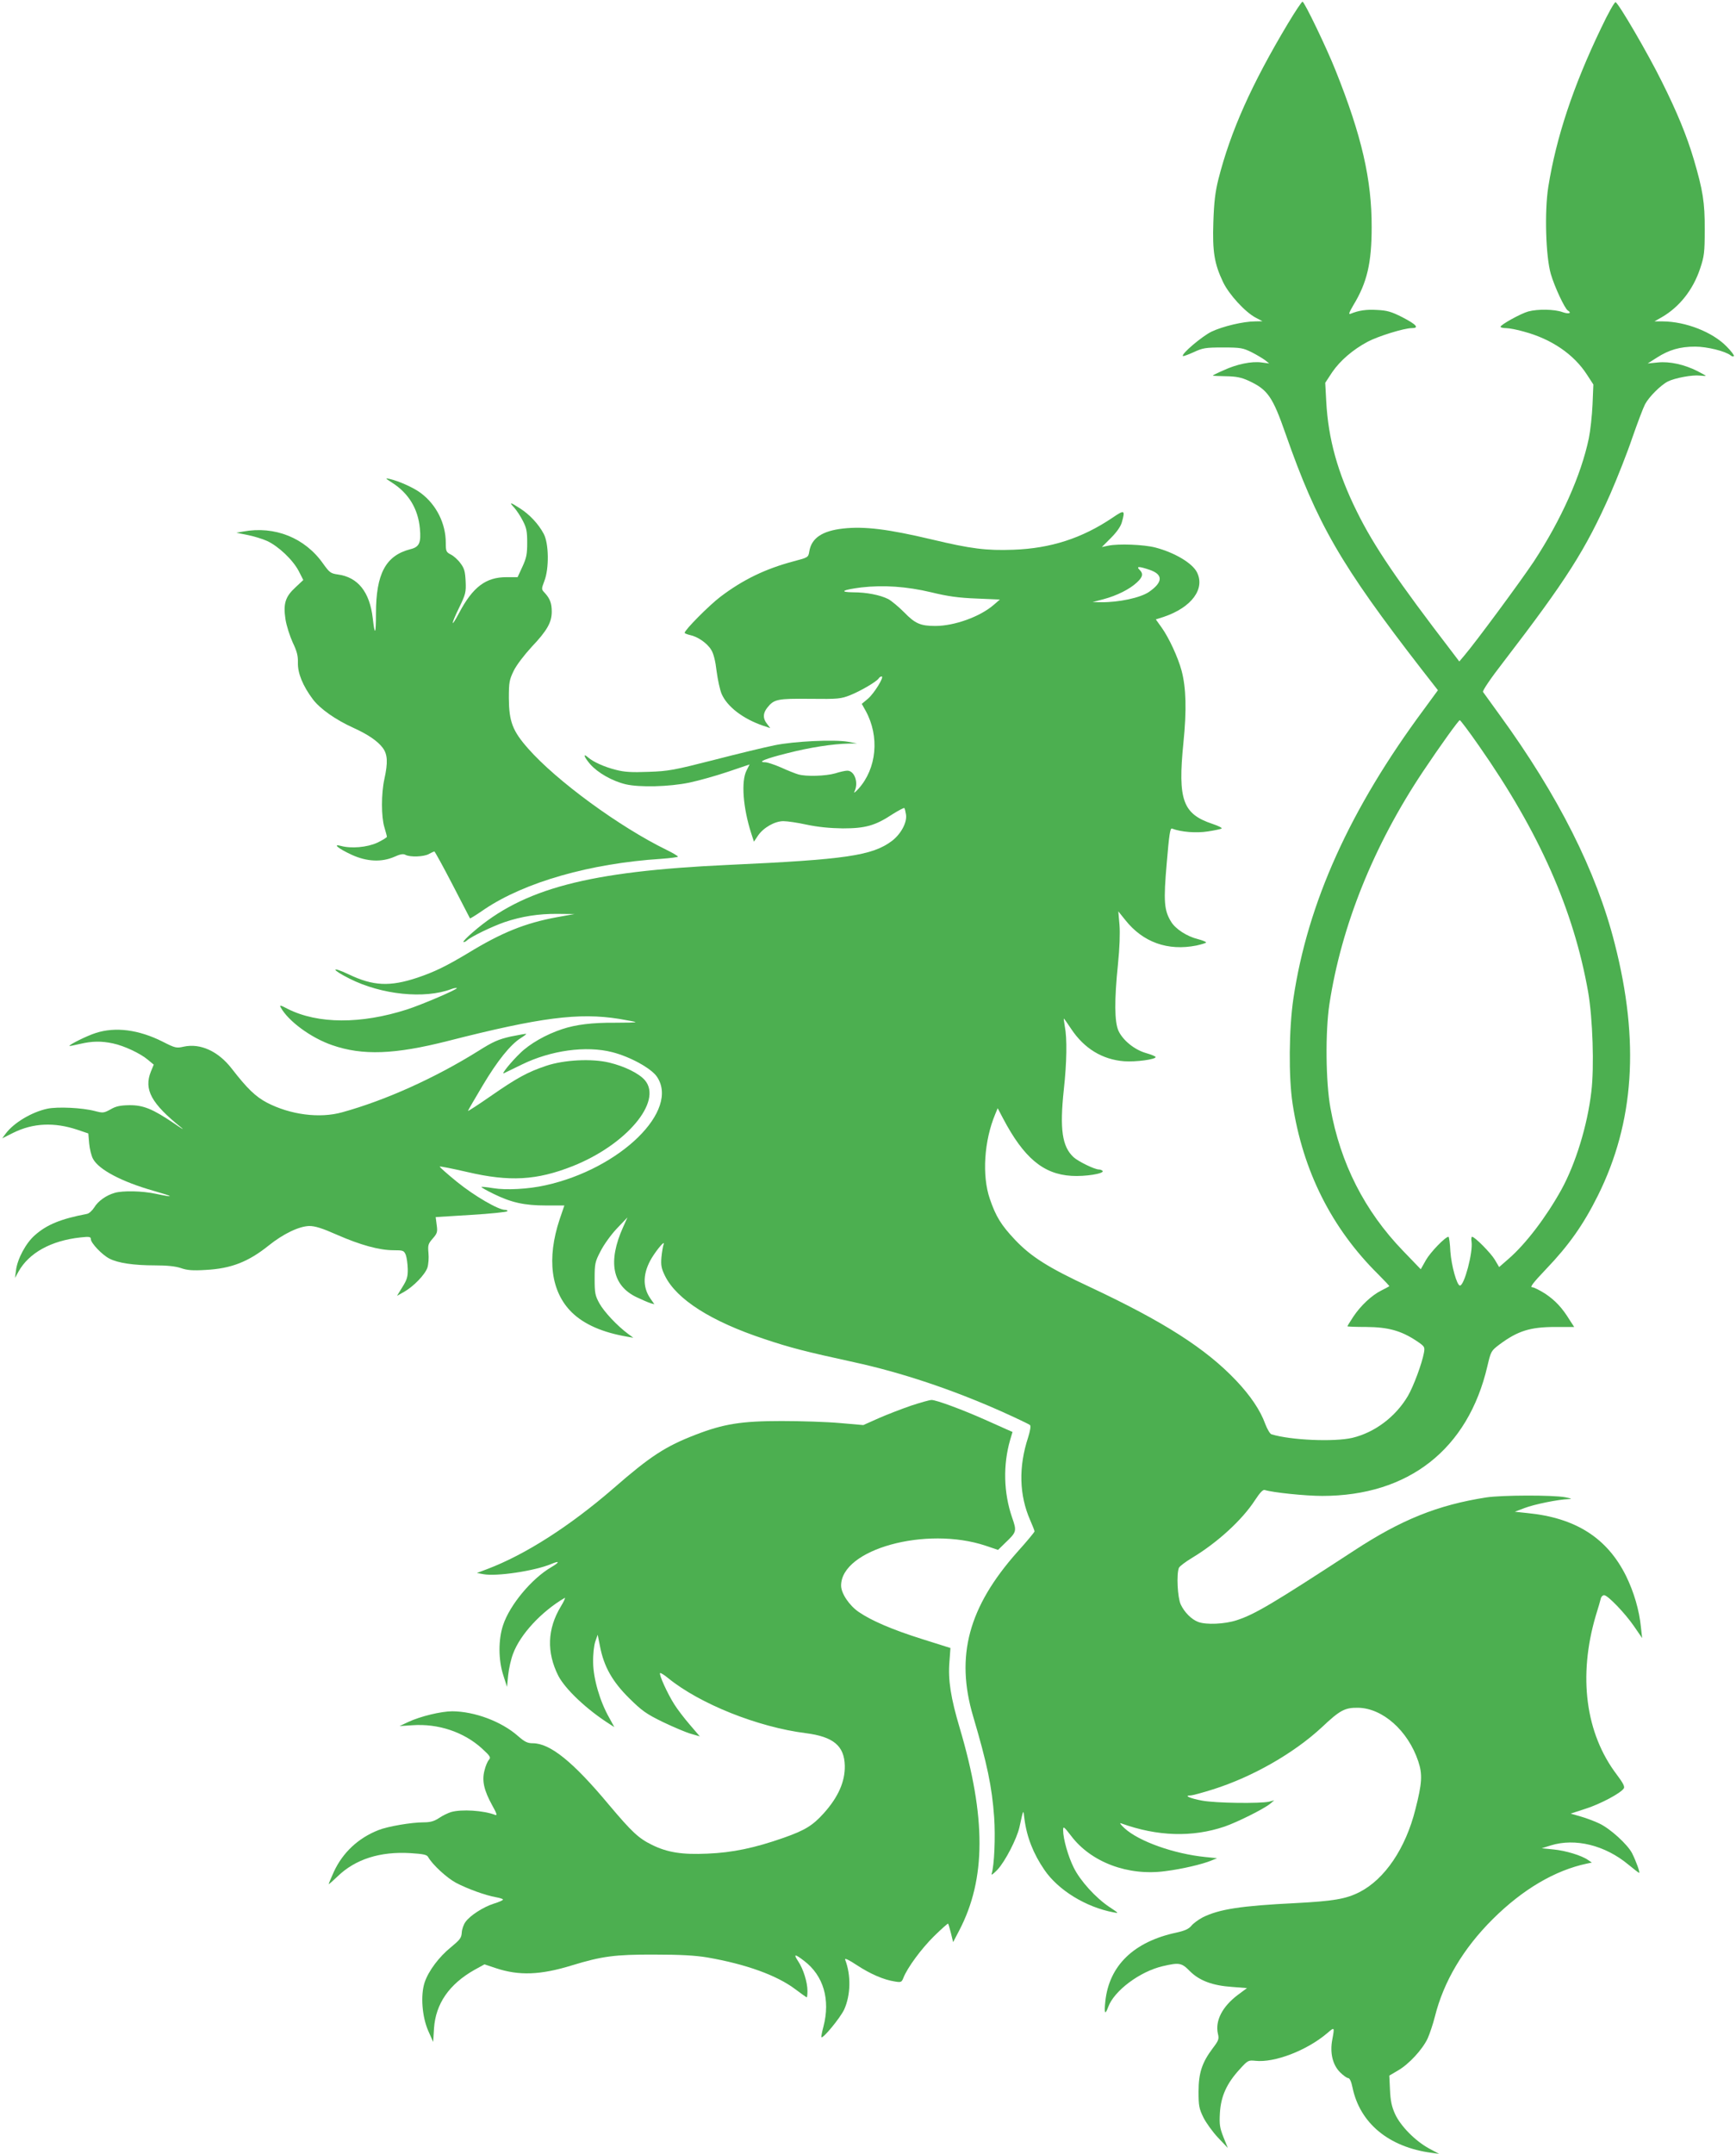
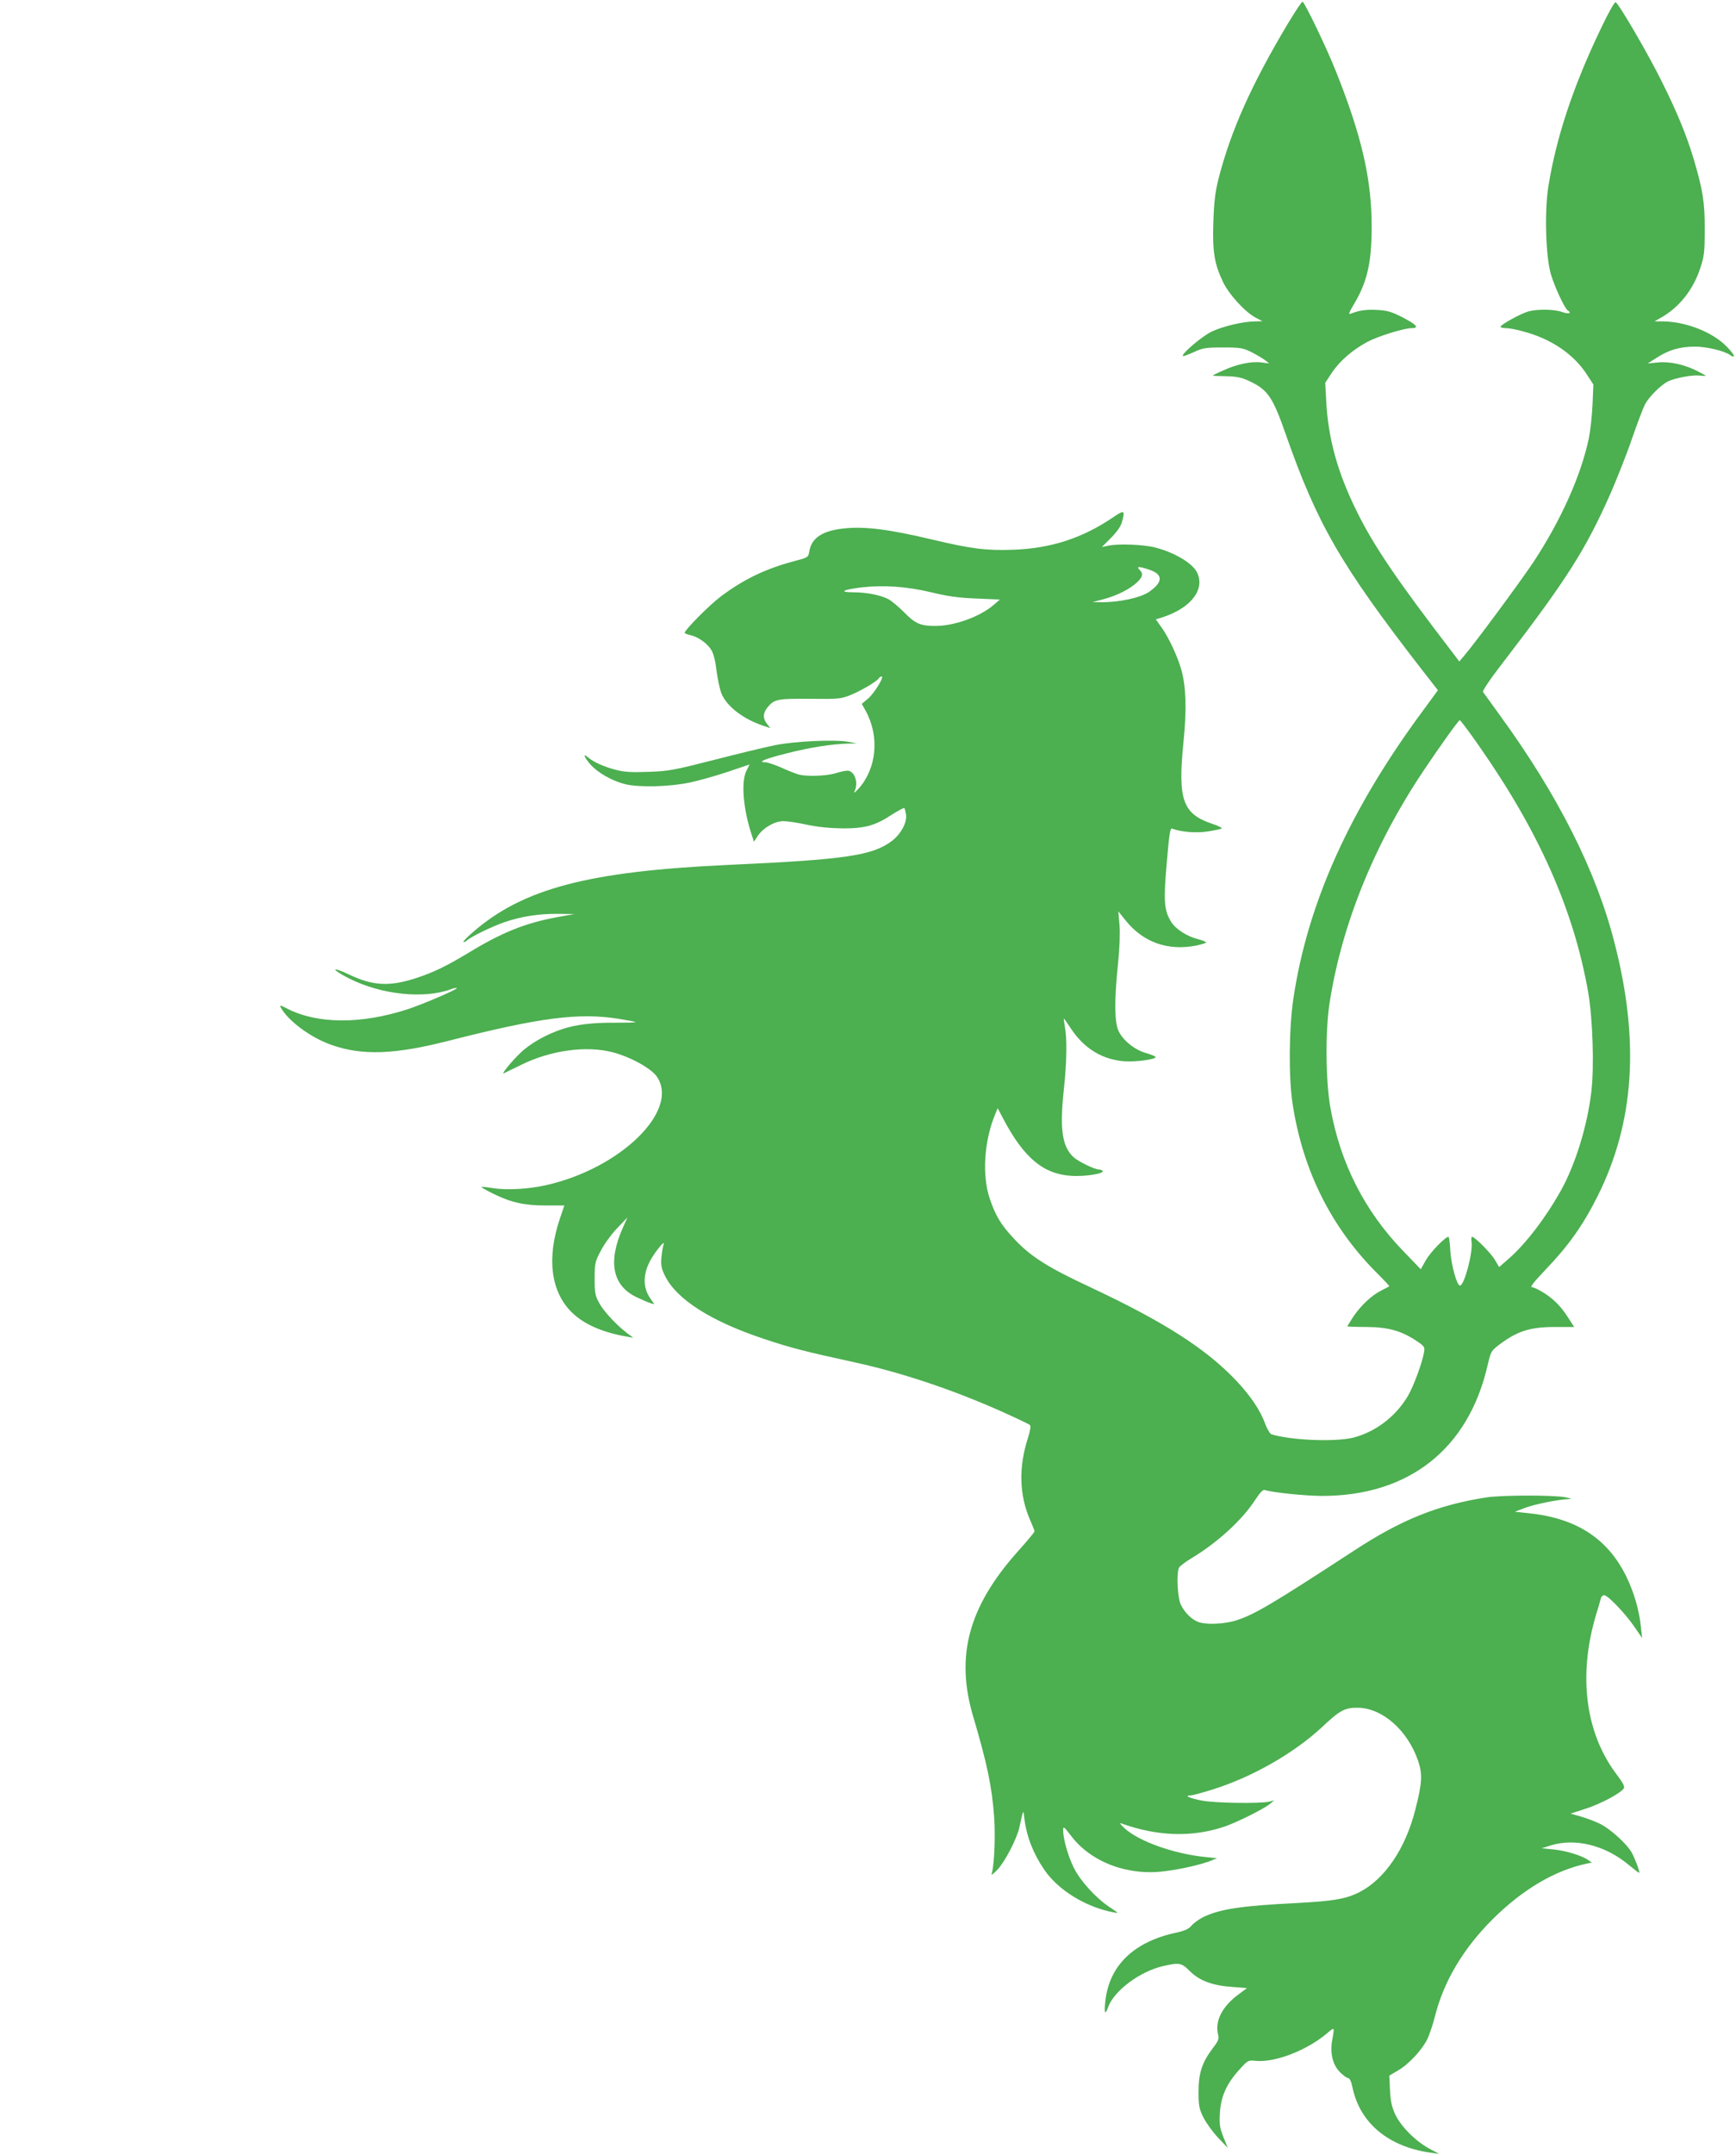
<svg xmlns="http://www.w3.org/2000/svg" version="1.0" width="1032pt" height="1280pt" viewBox="0 0 1032 1280" preserveAspectRatio="xMidYMid meet">
  <g transform="translate(0,1280) scale(0.1,-0.1)" fill="#4caf50" stroke="none">
    <path d="M7658 12663 c-219 -366 -342 -642 -415 -928 -19 -77 -26 -135 -30 -255 -6 -176 6 -248 58 -357 35 -73 131 -178 194 -211 l40 -21 -43 -1 c-70 0 -192 -29 -260 -61 -57 -28 -181 -133 -170 -145 3 -2 31 8 64 23 54 25 69 28 174 28 106 0 119 -3 170 -28 30 -15 66 -37 80 -47 l25 -20 -46 6 c-58 8 -147 -10 -226 -47 -35 -15 -63 -29 -63 -31 0 -2 35 -3 78 -4 61 -1 91 -7 133 -26 115 -53 144 -94 222 -318 187 -534 327 -777 809 -1399 l96 -123 -82 -112 c-441 -594 -692 -1151 -777 -1719 -27 -180 -29 -470 -5 -626 61 -400 232 -740 509 -1014 38 -38 68 -70 66 -71 -2 -2 -24 -13 -47 -25 -58 -29 -123 -90 -167 -156 -19 -29 -35 -55 -35 -57 0 -2 51 -4 113 -4 129 -1 205 -22 295 -81 52 -35 53 -37 47 -72 -12 -65 -62 -200 -96 -258 -73 -123 -196 -216 -330 -248 -109 -25 -366 -14 -480 21 -9 2 -26 31 -38 63 -29 80 -87 166 -172 256 -181 191 -430 350 -869 556 -249 116 -350 180 -446 281 -82 87 -114 138 -150 244 -47 137 -34 344 32 502 l15 36 31 -59 c124 -236 240 -333 408 -343 80 -5 194 13 185 29 -4 5 -14 9 -23 9 -25 0 -123 48 -150 73 -68 63 -83 166 -58 401 18 163 20 306 6 376 -4 25 -7 46 -6 47 1 1 21 -27 44 -62 77 -116 185 -182 315 -192 69 -5 187 11 187 25 0 4 -26 15 -58 24 -69 20 -137 76 -163 132 -24 53 -25 183 -3 396 10 97 13 185 9 234 l-7 80 41 -51 c105 -133 253 -186 424 -152 31 7 57 15 57 18 0 4 -22 13 -49 20 -65 16 -133 60 -159 103 -42 68 -46 122 -26 350 14 166 20 208 31 204 54 -21 146 -28 214 -17 40 6 76 14 81 17 5 4 -19 16 -55 28 -176 59 -206 142 -172 481 20 196 16 329 -11 430 -21 78 -75 195 -118 255 l-35 49 47 15 c166 56 248 167 197 266 -28 54 -132 116 -246 146 -69 18 -220 24 -281 11 l-38 -8 54 54 c35 35 58 68 65 93 21 74 16 76 -56 27 -181 -122 -367 -182 -589 -190 -160 -6 -254 6 -484 61 -262 62 -401 79 -528 65 -125 -14 -188 -57 -201 -136 -6 -36 -7 -36 -94 -59 -169 -45 -302 -110 -435 -211 -67 -51 -212 -197 -212 -214 0 -3 15 -9 32 -13 45 -9 102 -48 126 -88 14 -22 25 -66 32 -127 7 -52 20 -112 30 -135 33 -76 127 -148 247 -189 l42 -14 -19 25 c-26 32 -25 63 1 96 40 51 61 55 255 53 168 -2 183 0 239 22 62 25 158 81 169 100 4 6 12 11 17 11 18 0 -45 -102 -82 -133 l-36 -30 23 -41 c84 -153 66 -343 -43 -464 -20 -22 -30 -28 -23 -15 25 52 0 123 -43 123 -12 0 -44 -7 -72 -16 -55 -16 -173 -20 -220 -6 -17 5 -63 23 -102 41 -39 17 -82 31 -94 31 -51 0 3 22 132 54 133 34 268 55 364 57 l50 1 -55 10 c-83 14 -319 3 -435 -21 -55 -11 -217 -50 -360 -87 -239 -61 -271 -67 -390 -71 -102 -4 -144 -1 -194 12 -68 17 -134 47 -164 73 -34 30 -26 4 12 -40 45 -51 131 -100 211 -119 82 -19 257 -15 378 10 57 12 160 41 231 65 l127 43 -18 -36 c-33 -64 -21 -222 28 -374 l16 -49 24 36 c33 48 100 86 151 86 23 0 85 -9 139 -21 67 -14 137 -21 214 -22 134 0 193 16 297 85 35 22 66 38 69 36 3 -3 7 -21 10 -39 7 -47 -30 -115 -83 -156 -117 -88 -273 -111 -973 -143 -831 -38 -1220 -140 -1519 -400 -34 -29 -59 -55 -56 -58 3 -3 13 2 22 10 26 23 148 82 223 108 101 34 202 50 313 49 l102 -1 -105 -19 c-189 -35 -328 -91 -529 -214 -129 -77 -198 -111 -299 -145 -165 -55 -264 -50 -410 20 -108 51 -102 28 6 -26 190 -96 446 -122 605 -62 15 6 30 8 33 6 6 -7 -209 -99 -296 -127 -274 -88 -530 -87 -709 3 -43 23 -51 24 -42 9 44 -81 180 -181 305 -224 181 -63 372 -56 690 25 549 140 777 169 1016 131 52 -9 96 -17 98 -19 2 -3 -54 -4 -125 -4 -132 1 -230 -11 -311 -38 -97 -32 -193 -87 -250 -143 -55 -53 -116 -129 -96 -119 5 2 52 25 105 51 173 85 383 114 539 74 106 -27 229 -95 264 -144 140 -201 -216 -549 -661 -647 -102 -23 -236 -30 -312 -17 -36 6 -67 9 -69 7 -2 -2 29 -20 70 -40 108 -53 185 -70 313 -70 l110 0 -28 -82 c-78 -234 -52 -432 73 -554 73 -71 183 -119 330 -144 l35 -6 -30 22 c-65 48 -143 131 -171 181 -26 47 -29 61 -29 147 0 90 2 101 35 164 19 38 62 98 97 135 l63 66 -26 -58 c-92 -205 -64 -347 80 -416 34 -16 71 -32 84 -36 l22 -6 -25 36 c-47 69 -43 152 10 240 32 52 80 108 70 80 -4 -11 -10 -46 -13 -77 -4 -48 0 -67 21 -110 69 -140 274 -271 592 -376 152 -51 241 -74 530 -137 285 -62 583 -162 874 -291 91 -41 169 -78 174 -83 6 -6 1 -34 -11 -73 -58 -176 -53 -344 12 -492 14 -32 26 -62 26 -67 0 -4 -46 -60 -103 -123 -290 -327 -368 -618 -262 -976 83 -281 112 -417 125 -600 8 -116 1 -286 -15 -336 -4 -11 11 0 35 25 46 50 114 182 130 251 25 113 23 110 30 50 14 -108 53 -207 119 -303 82 -120 246 -221 411 -252 33 -7 31 -5 -25 32 -81 54 -173 155 -212 234 -33 66 -63 171 -63 222 0 26 4 23 48 -34 118 -156 338 -239 559 -209 98 12 221 41 274 63 l34 14 -70 7 c-187 19 -395 93 -480 171 -24 22 -32 34 -20 29 216 -78 423 -84 615 -19 75 26 230 103 270 135 l25 21 -30 -8 c-54 -12 -317 -9 -398 6 -72 13 -113 31 -69 31 10 0 70 16 133 36 235 74 483 216 649 371 106 100 135 115 213 114 146 -2 297 -136 358 -318 26 -78 23 -130 -17 -286 -58 -232 -182 -415 -333 -492 -81 -41 -156 -53 -381 -65 -324 -16 -453 -36 -551 -85 -26 -14 -56 -36 -67 -50 -15 -18 -38 -29 -88 -40 -254 -54 -400 -196 -423 -407 -8 -74 -2 -87 17 -35 35 96 187 210 323 242 99 23 113 21 162 -29 57 -57 135 -86 251 -94 l89 -7 -54 -40 c-93 -70 -136 -154 -119 -231 8 -32 4 -41 -31 -87 -63 -84 -84 -146 -84 -257 0 -84 3 -101 29 -154 16 -32 55 -86 87 -120 l58 -61 -26 64 c-22 56 -25 76 -21 145 6 98 40 174 117 258 49 54 52 55 93 51 114 -13 307 61 429 165 43 37 43 37 29 -39 -15 -79 2 -150 46 -194 19 -19 41 -35 49 -35 8 0 18 -20 25 -55 44 -213 216 -355 470 -389 l45 -6 -60 32 c-82 45 -169 133 -202 205 -20 44 -27 79 -30 143 l-4 85 51 30 c66 38 146 125 177 191 12 27 32 86 43 130 52 208 168 404 344 579 178 177 370 290 560 330 l29 6 -22 15 c-38 27 -133 56 -206 63 l-70 7 54 17 c145 45 323 1 461 -114 33 -27 61 -49 64 -49 7 0 -18 69 -42 117 -28 53 -129 145 -194 176 -29 14 -80 33 -112 42 l-59 17 89 29 c88 28 210 93 227 121 7 10 -5 33 -42 82 -186 245 -230 585 -125 943 15 48 29 96 31 106 3 9 11 17 19 17 22 0 126 -109 178 -185 l48 -70 -7 63 c-10 103 -42 211 -89 307 -112 225 -299 345 -586 373 l-75 8 58 22 c57 22 200 51 261 53 24 1 20 3 -19 11 -74 14 -378 13 -470 -1 -288 -45 -505 -132 -787 -317 -486 -317 -589 -378 -697 -413 -70 -23 -181 -28 -228 -10 -40 15 -82 57 -104 104 -19 41 -26 179 -11 217 4 10 39 36 77 59 153 92 299 226 375 343 31 47 48 65 59 61 48 -15 241 -35 341 -35 513 0 867 277 982 771 21 89 22 91 72 129 109 81 183 104 332 104 l112 0 -26 40 c-46 75 -86 117 -145 157 -33 21 -68 39 -79 39 -15 0 7 28 83 108 135 141 222 264 308 437 216 434 249 916 100 1497 -109 431 -337 882 -684 1359 -50 69 -95 131 -99 137 -4 7 45 80 122 179 374 487 488 666 635 998 41 94 100 243 130 332 31 89 65 179 76 200 23 44 93 114 136 136 42 21 146 40 189 35 20 -2 36 -3 36 -1 0 1 -23 14 -50 28 -78 39 -164 58 -234 51 l-61 -6 55 35 c72 46 137 65 227 65 71 0 180 -27 211 -52 7 -6 15 -8 19 -4 4 3 -15 29 -43 57 -84 86 -243 148 -379 149 l-50 0 44 25 c105 61 186 163 228 290 24 72 27 95 27 230 1 162 -11 234 -65 418 -42 141 -99 280 -190 462 -82 166 -257 466 -275 472 -6 2 -45 -67 -86 -154 -166 -345 -267 -650 -314 -944 -23 -147 -15 -413 15 -517 22 -76 83 -206 101 -217 26 -16 6 -23 -31 -10 -49 18 -148 19 -204 4 -44 -12 -165 -79 -165 -91 0 -4 15 -8 33 -8 18 0 66 -9 107 -21 163 -44 295 -134 373 -254 l39 -60 -5 -120 c-3 -66 -13 -156 -22 -200 -46 -220 -165 -485 -327 -732 -80 -120 -348 -483 -415 -561 l-28 -33 -44 58 c-323 421 -463 626 -565 833 -114 230 -170 431 -182 654 l-6 111 42 64 c47 68 122 133 210 180 62 33 217 81 262 81 47 0 29 21 -56 65 -65 33 -90 40 -150 43 -65 4 -109 -3 -158 -23 -13 -5 -8 8 17 51 82 135 109 251 109 464 1 281 -59 543 -214 930 -53 134 -186 410 -197 410 -5 0 -43 -57 -85 -127z m-825 -3249 c83 -28 81 -74 -3 -132 -52 -35 -179 -62 -285 -61 l-50 1 65 17 c79 21 155 59 198 99 36 33 40 53 16 76 -21 21 -3 21 59 0z m-1297 -134 c98 -24 163 -33 269 -37 l139 -6 -37 -32 c-81 -70 -233 -125 -347 -125 -88 0 -120 14 -185 81 -33 33 -76 69 -95 79 -48 24 -128 40 -208 40 -88 1 -63 15 48 29 132 15 269 6 416 -29z m3257 -914 c357 -510 562 -974 648 -1461 27 -155 37 -445 19 -593 -23 -199 -93 -427 -178 -582 -91 -164 -212 -323 -315 -412 l-55 -48 -26 44 c-24 40 -119 136 -135 136 -4 0 -6 -13 -3 -30 9 -62 -43 -260 -69 -260 -18 0 -51 118 -57 203 -2 48 -8 87 -11 87 -19 0 -107 -91 -134 -138 l-31 -55 -105 109 c-229 237 -373 521 -432 850 -28 153 -31 452 -6 617 71 465 263 943 557 1383 105 157 211 304 218 304 4 0 56 -69 115 -154z" />
-     <path d="M2330 9932 c99 -63 155 -155 166 -272 8 -86 -3 -111 -57 -124 -146 -38 -204 -145 -204 -383 0 -125 -7 -135 -19 -28 -18 157 -88 245 -208 261 -42 6 -49 11 -87 64 -108 154 -288 226 -476 191 l-40 -7 65 -13 c36 -7 89 -23 118 -36 67 -31 153 -112 188 -179 l27 -53 -46 -43 c-61 -56 -74 -97 -60 -190 6 -39 26 -100 43 -138 25 -52 32 -79 31 -120 -2 -62 29 -138 89 -218 43 -57 136 -122 240 -169 86 -39 144 -78 175 -119 29 -39 32 -86 10 -186 -19 -86 -19 -224 0 -286 8 -27 15 -53 15 -57 0 -4 -26 -20 -57 -35 -61 -28 -156 -36 -217 -19 -52 14 -13 -17 65 -53 90 -41 177 -45 253 -12 35 16 53 19 66 12 27 -15 111 -12 140 5 14 8 28 14 32 15 3 0 52 -89 108 -197 56 -109 103 -199 104 -201 2 -1 41 23 87 55 240 161 628 272 1049 299 55 4 100 10 100 13 0 4 -30 22 -67 40 -281 137 -655 411 -823 602 -93 105 -114 161 -115 299 0 96 3 110 29 164 16 33 62 93 106 141 92 97 120 146 120 210 0 49 -10 77 -42 112 -20 21 -20 22 -2 70 29 74 27 224 -4 281 -31 58 -83 114 -141 151 -59 38 -67 39 -34 4 14 -16 37 -50 51 -78 22 -42 26 -63 26 -130 0 -67 -4 -90 -28 -142 l-29 -63 -66 0 c-123 0 -200 -58 -282 -213 -51 -96 -50 -71 2 35 37 77 40 88 37 154 -3 59 -8 77 -31 107 -15 21 -41 44 -58 52 -27 14 -29 20 -29 69 0 114 -55 225 -146 294 -41 32 -131 73 -189 86 -27 6 -25 4 15 -22z" />
-     <path d="M569 6661 c-51 -16 -162 -71 -156 -77 1 -1 29 4 62 12 73 17 127 18 197 3 66 -14 162 -59 207 -97 l35 -29 -17 -41 c-43 -107 2 -190 183 -335 19 -16 -2 -3 -47 28 -124 84 -181 108 -265 107 -53 -1 -79 -6 -111 -25 -40 -22 -46 -22 -92 -10 -75 20 -222 27 -284 14 -93 -20 -200 -84 -248 -149 l-20 -27 66 33 c117 58 243 64 381 18 l65 -22 5 -59 c3 -33 13 -74 23 -92 34 -64 171 -136 357 -189 126 -36 132 -43 18 -19 -83 18 -197 20 -246 6 -52 -15 -99 -49 -122 -87 -12 -19 -31 -36 -43 -38 -157 -30 -239 -64 -310 -127 -53 -46 -104 -141 -112 -209 l-6 -45 21 38 c62 111 193 184 368 203 53 6 62 4 62 -10 0 -23 67 -94 111 -116 50 -26 144 -40 270 -40 71 0 121 -5 154 -16 37 -13 70 -16 149 -11 150 8 252 48 372 144 88 71 183 116 243 117 34 0 76 -13 164 -52 139 -61 252 -92 336 -92 58 0 62 -2 73 -27 6 -16 11 -53 12 -84 1 -47 -5 -65 -32 -108 l-32 -52 41 23 c57 32 126 103 140 145 6 20 9 58 6 87 -4 46 -2 54 25 85 27 31 30 39 24 81 l-6 47 210 13 c116 7 213 17 216 22 3 4 -4 8 -14 8 -40 0 -181 82 -285 166 -59 48 -105 89 -103 91 2 3 76 -12 163 -32 252 -59 413 -50 628 35 319 127 535 384 429 510 -34 40 -120 83 -212 105 -103 25 -268 17 -375 -19 -110 -37 -173 -71 -330 -180 -76 -53 -137 -92 -135 -88 1 5 41 73 88 152 87 146 164 242 226 281 19 12 34 23 32 25 -2 1 -43 -6 -92 -16 -74 -17 -104 -30 -193 -86 -256 -160 -551 -293 -808 -364 -135 -38 -309 -15 -448 57 -68 36 -117 83 -210 203 -80 103 -186 151 -284 130 -44 -10 -51 -9 -127 30 -142 71 -280 89 -397 51z" />
-     <path d="M5415 4446 c-55 -19 -141 -52 -191 -74 l-92 -41 -138 12 c-77 7 -233 12 -349 12 -238 0 -343 -17 -509 -81 -179 -69 -269 -127 -488 -318 -261 -226 -525 -395 -752 -481 l-61 -23 38 -7 c78 -15 305 19 403 60 52 22 53 12 2 -18 -117 -68 -247 -224 -287 -344 -29 -86 -29 -207 1 -299 l22 -69 7 70 c4 39 17 96 29 127 43 116 169 251 307 332 6 3 -4 -20 -23 -51 -81 -134 -85 -273 -15 -412 41 -79 168 -200 305 -287 l28 -18 -30 55 c-56 98 -95 233 -96 329 -1 50 5 101 13 125 l14 40 14 -70 c23 -119 73 -208 173 -307 77 -76 101 -93 201 -142 63 -30 138 -62 167 -70 l52 -15 -59 69 c-33 38 -75 93 -93 122 -40 63 -92 177 -84 185 2 3 24 -10 48 -30 188 -153 533 -291 818 -327 164 -21 229 -75 232 -193 2 -95 -39 -187 -125 -283 -66 -73 -111 -101 -239 -146 -171 -60 -303 -88 -453 -94 -149 -7 -238 7 -329 52 -80 39 -120 77 -255 237 -215 258 -351 367 -454 367 -31 0 -48 8 -89 44 -98 86 -257 145 -389 146 -66 0 -191 -30 -263 -64 l-51 -24 76 5 c154 11 306 -40 414 -138 50 -46 54 -53 41 -68 -8 -9 -20 -37 -26 -63 -16 -61 -3 -118 46 -207 27 -48 31 -62 18 -57 -70 27 -200 35 -263 17 -19 -6 -52 -22 -72 -36 -29 -19 -52 -25 -91 -25 -72 0 -213 -24 -268 -46 -120 -47 -212 -133 -265 -247 -18 -40 -32 -73 -31 -74 1 -2 25 19 53 46 105 102 253 149 433 138 77 -5 97 -9 105 -23 25 -45 111 -124 165 -153 68 -36 176 -75 238 -86 23 -4 42 -10 42 -14 0 -4 -24 -15 -54 -24 -63 -20 -141 -70 -169 -109 -11 -15 -21 -43 -22 -63 -2 -32 -11 -43 -63 -86 -72 -58 -135 -142 -158 -211 -25 -77 -15 -204 22 -288 l29 -65 5 81 c10 146 90 262 240 347 l60 33 69 -23 c136 -45 263 -41 451 17 177 54 255 65 490 64 156 0 243 -5 315 -17 230 -40 413 -106 523 -189 35 -26 65 -48 68 -48 2 0 4 17 4 38 0 52 -25 131 -55 176 -30 45 -21 46 36 2 114 -87 156 -229 114 -390 -9 -33 -14 -61 -12 -63 10 -9 111 114 135 164 39 86 42 204 6 297 -4 11 22 -1 70 -33 81 -53 160 -87 226 -97 36 -6 40 -4 50 21 23 60 107 174 182 248 44 43 82 77 84 75 2 -2 10 -28 17 -57 l13 -53 36 69 c160 306 161 671 3 1204 -53 178 -70 285 -61 393 l6 82 -168 53 c-178 56 -301 109 -377 161 -57 39 -105 111 -105 157 0 216 505 355 859 237 l74 -25 44 43 c67 64 68 68 39 151 -50 146 -54 311 -11 460 l14 47 -32 14 c-18 8 -77 34 -132 59 -135 60 -289 117 -317 117 -13 0 -68 -16 -123 -34z" />
  </g>
</svg>